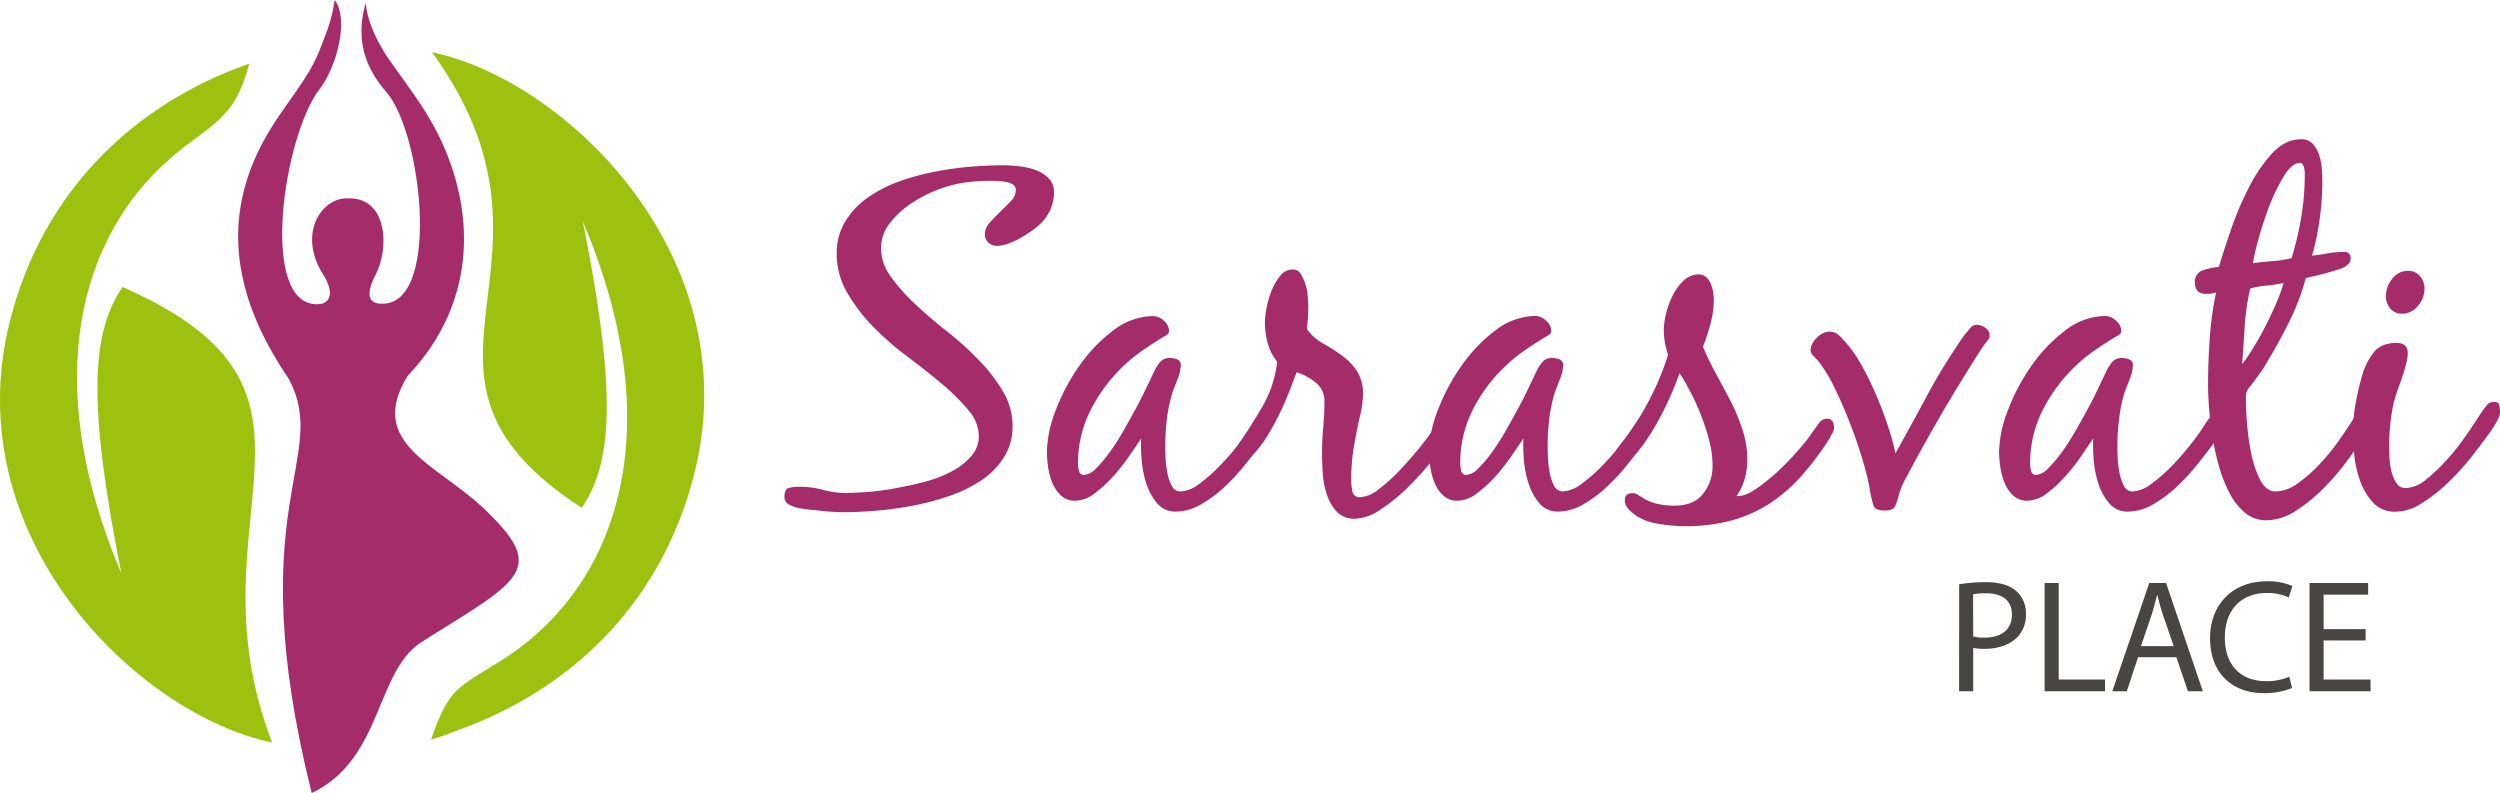
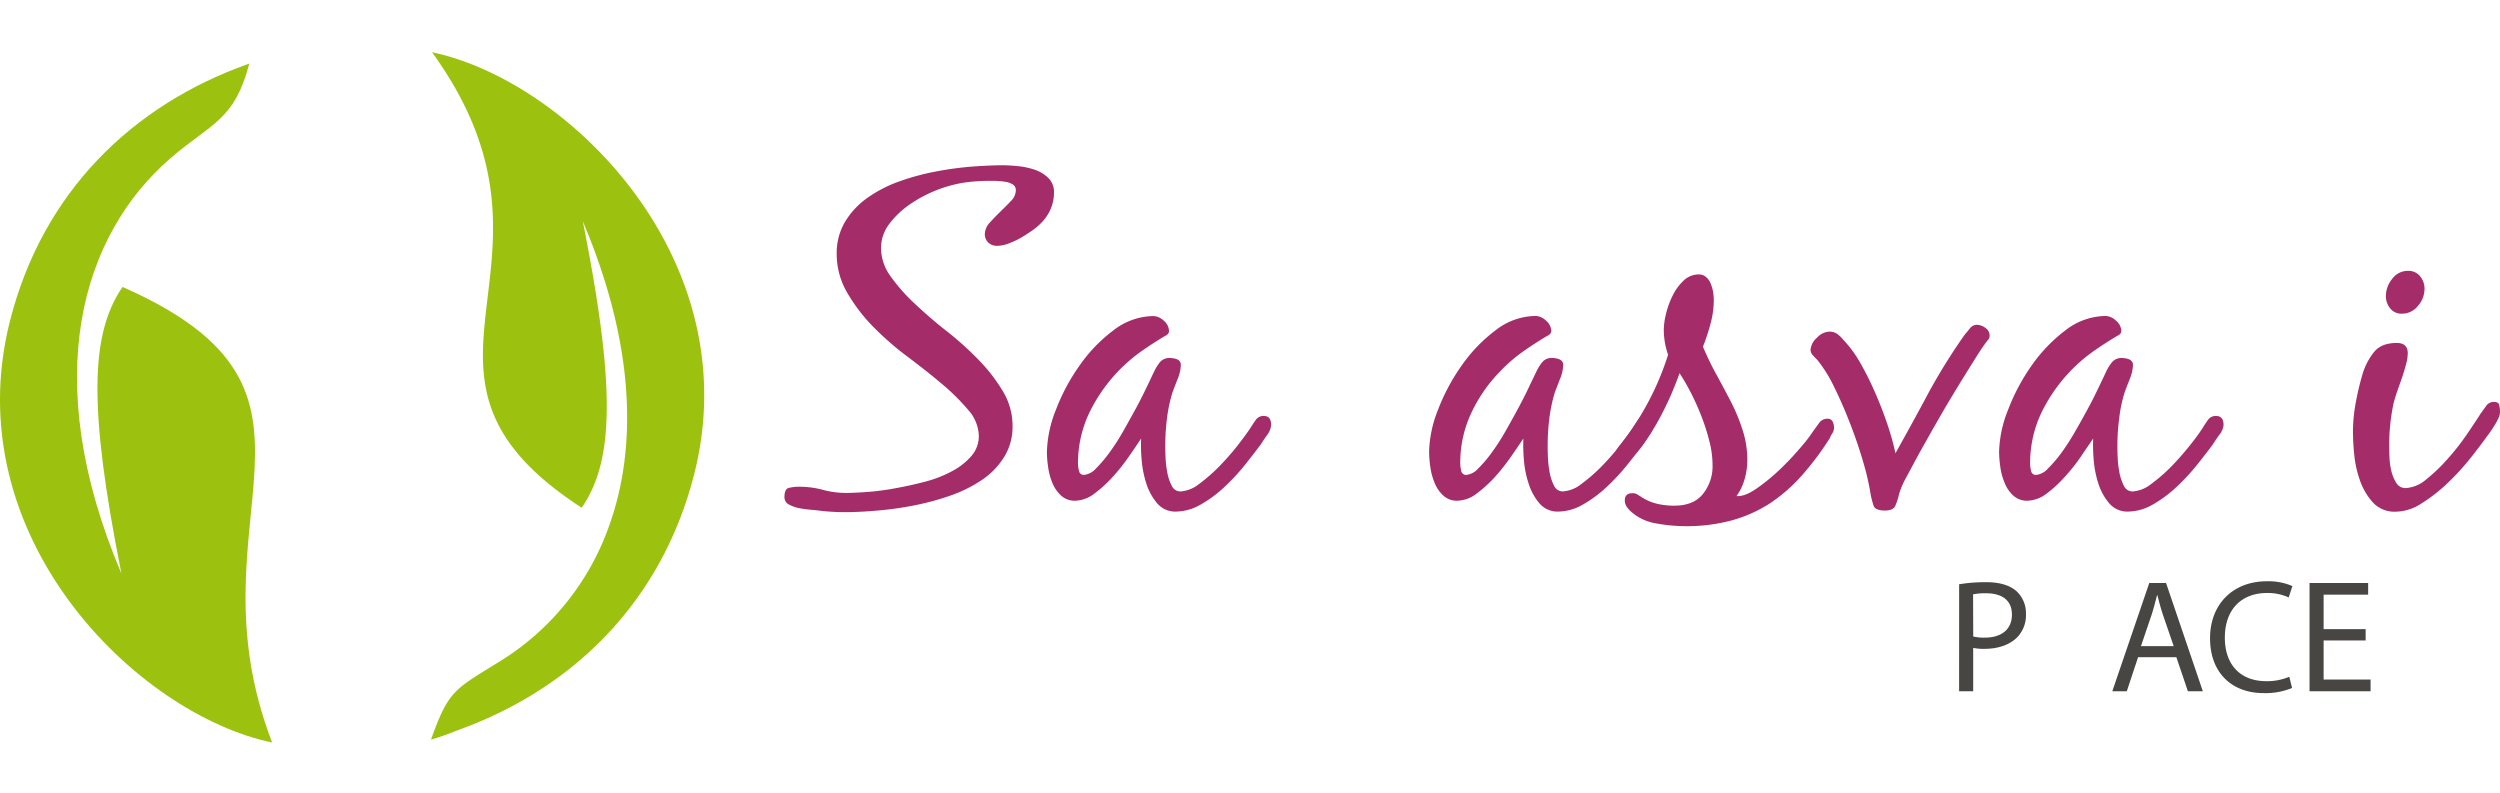
<svg xmlns="http://www.w3.org/2000/svg" viewBox="0 0 679.52 215.56">
  <defs>
    <style>.cls-1,.cls-4{fill:#a42d69;}.cls-2{fill:#484643;}.cls-3{fill:#9cc10e;}.cls-3,.cls-4{fill-rule:evenodd;}</style>
  </defs>
  <title>123Ресурс 2</title>
  <g id="Слой_2" data-name="Слой 2">
    <g id="Layer_1" data-name="Layer 1">
      <path class="cls-1" d="M269,60.55c.9-1,1.85-2,2.88-3s2-1.95,2.88-2.9a4.16,4.16,0,0,0,1.35-2.94,1.73,1.73,0,0,0-.77-1.53,4.82,4.82,0,0,0-1.78-.71,16.68,16.68,0,0,0-2.07-.25c-.67-.05-1.25-.06-1.66-.06-1.45,0-2.91,0-4.36.12a38.16,38.16,0,0,0-4.35.51,36.34,36.34,0,0,0-13.83,5.77,23.79,23.79,0,0,0-5.58,5.31,10.86,10.86,0,0,0-2.24,6.59,13.13,13.13,0,0,0,2.63,7.69,49.45,49.45,0,0,0,6.59,7.44c2.65,2.48,5.52,5,8.65,7.43A88.05,88.05,0,0,1,266,97.82a46.14,46.14,0,0,1,6.59,8.52,18.22,18.22,0,0,1,2.63,9.42,15.57,15.57,0,0,1-2.37,8.58,20.88,20.88,0,0,1-6.21,6.28,37.46,37.46,0,0,1-8.71,4.22,73.13,73.13,0,0,1-10,2.64,90.92,90.92,0,0,1-9.86,1.33c-3.15.27-6,.4-8.46.4a58.4,58.4,0,0,1-6.79-.4c-.5-.07-1.29-.16-2.36-.25a31.7,31.7,0,0,1-3.21-.43,10,10,0,0,1-2.81-1,2.18,2.18,0,0,1-1.22-2c0-1.47.38-2.3,1.15-2.5a11.38,11.38,0,0,1,3-.33,24.24,24.24,0,0,1,6.28.84,24,24,0,0,0,6.27.84c1.54,0,3.5-.09,5.9-.27a67.83,67.83,0,0,0,7.55-1c2.64-.48,5.34-1.06,8.06-1.78a32.56,32.56,0,0,0,7.31-2.84,18,18,0,0,0,5.25-4.1,8.18,8.18,0,0,0,2.06-5.56,11,11,0,0,0-2.88-7,58,58,0,0,0-7.12-7.05c-2.8-2.38-5.92-4.84-9.29-7.36a81.62,81.62,0,0,1-9.28-8.07,46.08,46.08,0,0,1-7.1-9.22A20.81,20.81,0,0,1,227.42,69a16.54,16.54,0,0,1,2.31-8.77,21.53,21.53,0,0,1,6.08-6.48,35.42,35.42,0,0,1,8.58-4.42,64.12,64.12,0,0,1,9.81-2.68,90.07,90.07,0,0,1,9.86-1.36c3.25-.24,6.09-.37,8.58-.37,1.2,0,2.58.09,4.16.25a20.54,20.54,0,0,1,4.56,1A9.61,9.61,0,0,1,285,48.44a5.24,5.24,0,0,1,1.48,3.9,11.19,11.19,0,0,1-1,4.68,12.16,12.16,0,0,1-2.81,3.9,16.05,16.05,0,0,1-2.38,1.92c-1,.69-2,1.34-3.07,1.94a22.4,22.4,0,0,1-3.26,1.47,9.29,9.29,0,0,1-2.95.57,3.39,3.39,0,0,1-2.39-.89,3.11,3.11,0,0,1-.94-2.31A4.71,4.71,0,0,1,269,60.55Z" />
      <path class="cls-1" d="M344.45,118.19c-.73,1-1.3,1.89-1.73,2.57-1.21,1.62-2.67,3.49-4.36,5.63a57.75,57.75,0,0,1-5.57,6,33.65,33.65,0,0,1-6.42,4.74,13.62,13.62,0,0,1-6.71,1.92,6.4,6.4,0,0,1-5.13-2.25,15.59,15.59,0,0,1-2.95-5.37,28.38,28.38,0,0,1-1.28-6.54,44.14,44.14,0,0,1-.13-5.7c-.85,1.28-1.93,2.89-3.26,4.79a52.6,52.6,0,0,1-4.42,5.59,33.63,33.63,0,0,1-5.06,4.61,8.85,8.85,0,0,1-5.18,1.92,5.43,5.43,0,0,1-3.85-1.41,9.61,9.61,0,0,1-2.37-3.48,17.24,17.24,0,0,1-1.15-4.33,27.91,27.91,0,0,1-.32-4.1A32.72,32.72,0,0,1,287,111.4a53.89,53.89,0,0,1,6.47-12.1,41.54,41.54,0,0,1,9.22-9.55,18,18,0,0,1,10.82-3.84,4.27,4.27,0,0,1,2.83,1.28,3.69,3.69,0,0,1,1.4,2.69,1.19,1.19,0,0,1-.39,1,4.32,4.32,0,0,1-.9.56q-3.44,2.07-6.59,4.3A44.06,44.06,0,0,0,296,112.37,31.88,31.88,0,0,0,293,126a8.87,8.87,0,0,0,.26,1.93,1.32,1.32,0,0,0,1.39,1.15,5.07,5.07,0,0,0,3.23-1.73,35.11,35.11,0,0,0,3.7-4.37,57.23,57.23,0,0,0,3.78-5.89c1.23-2.17,2.41-4.28,3.52-6.33s2.06-4,2.89-5.71,1.41-3,1.86-3.9a13.07,13.07,0,0,1,1.59-2.63A3.31,3.31,0,0,1,318,97.31a5.44,5.44,0,0,1,2,.38,1.61,1.61,0,0,1,.95,1.67,10.8,10.8,0,0,1-.89,3.72c-.6,1.54-1.07,2.76-1.42,3.72a42.16,42.16,0,0,0-1.47,7.11,60,60,0,0,0-.44,7.1c0,.69,0,1.71.07,3.09a27.67,27.67,0,0,0,.45,4.16,12.84,12.84,0,0,0,1.21,3.71,2.6,2.6,0,0,0,2.36,1.61,9.08,9.08,0,0,0,5.14-2.06,46.29,46.29,0,0,0,5.5-4.81,74,74,0,0,0,5-5.7c1.52-2,2.68-3.54,3.45-4.74.42-.68.89-1.39,1.41-2.12a2.5,2.5,0,0,1,2.18-1.09c1.36,0,2,.82,2,2.44A4.93,4.93,0,0,1,344.45,118.19Z" />
-       <path class="cls-1" d="M357.63,104a15.24,15.24,0,0,0-5.2-2.82C351.75,103,351,105,350.2,107s-1.72,4.11-2.75,6.15-2.14,4-3.33,5.92a30.7,30.7,0,0,1-4,5,15.35,15.35,0,0,1-1.54,1.26,3.28,3.28,0,0,1-1.94.65,1.47,1.47,0,0,1-1.65-1.67,3.64,3.64,0,0,1,.31-1.48,6.46,6.46,0,0,1,.84-1.33q3.7-5.39,7-11a31,31,0,0,0,4-12.17,14.18,14.18,0,0,1-2.55-5,20.85,20.85,0,0,1-.77-5.7,21.87,21.87,0,0,1,.45-4,24,24,0,0,1,1.4-4.73,15.57,15.57,0,0,1,2.36-4,4.28,4.28,0,0,1,3.33-1.66,2.5,2.5,0,0,1,2.2,1.2,13.85,13.85,0,0,1,1.89,6.1c.09,1.11.16,2,.16,2.69a55.49,55.49,0,0,1-.39,6.15,12.2,12.2,0,0,0,4.09,3.78c1.7,1,3.41,2,5.07,3.21a17,17,0,0,1,4.28,4.22,11.32,11.32,0,0,1,1.8,6.72,23.85,23.85,0,0,1-.63,5c-.7,3-1.29,6-1.81,9a55.05,55.05,0,0,0-.76,9.1,15.33,15.33,0,0,0,.31,3,1.93,1.93,0,0,0,2.11,1.74,8.89,8.89,0,0,0,5.07-2.18,46.71,46.71,0,0,0,5.69-5.12c1.89-2,3.64-4,5.28-6s2.79-3.6,3.58-4.79c.42-.59.91-1.25,1.47-2a2.47,2.47,0,0,1,2-1.08,1.4,1.4,0,0,1,1.48.82,5.1,5.1,0,0,1,.32,1.87,3.07,3.07,0,0,1-.32,1.41c-.22.43-.45.85-.7,1.27A70.45,70.45,0,0,1,389,125.5a85.64,85.64,0,0,1-6.53,7.16,47.31,47.31,0,0,1-7.31,5.89,12.92,12.92,0,0,1-6.84,2.44,6.48,6.48,0,0,1-5-1.93,12.25,12.25,0,0,1-2.68-4.69,22.67,22.67,0,0,1-1.11-5.8c-.13-2.06-.19-3.83-.19-5.37q0-3.6.32-7.06c.21-2.3.33-4.65.33-7A6.22,6.22,0,0,0,357.63,104Z" />
      <path class="cls-1" d="M448.33,118.19c-.73,1-1.3,1.89-1.72,2.57-1.19,1.62-2.64,3.49-4.35,5.63a56.87,56.87,0,0,1-5.59,6,33.84,33.84,0,0,1-6.4,4.74,13.64,13.64,0,0,1-6.73,1.92,6.4,6.4,0,0,1-5.12-2.25,15.39,15.39,0,0,1-2.93-5.37,27.37,27.37,0,0,1-1.29-6.54,46.28,46.28,0,0,1-.14-5.7c-.85,1.28-1.93,2.89-3.26,4.79a56.52,56.52,0,0,1-4.4,5.59,34.68,34.68,0,0,1-5.07,4.61,8.93,8.93,0,0,1-5.2,1.92,5.38,5.38,0,0,1-3.83-1.41,9.14,9.14,0,0,1-2.37-3.48,17.25,17.25,0,0,1-1.16-4.33,29.52,29.52,0,0,1-.33-4.1,32.72,32.72,0,0,1,2.43-11.41,54.33,54.33,0,0,1,6.48-12.1,41.79,41.79,0,0,1,9.23-9.55,17.92,17.92,0,0,1,10.83-3.84,4.29,4.29,0,0,1,2.82,1.28,3.73,3.73,0,0,1,1.4,2.69,1.19,1.19,0,0,1-.39,1,4.24,4.24,0,0,1-.89.56c-2.3,1.38-4.51,2.81-6.6,4.3a41.66,41.66,0,0,0-5.95,5.18,41,41,0,0,0-7.95,11.48A31.88,31.88,0,0,0,396.91,126a9.42,9.42,0,0,0,.25,1.93,1.32,1.32,0,0,0,1.42,1.15,5,5,0,0,0,3.19-1.73,33.49,33.49,0,0,0,3.72-4.37,59,59,0,0,0,3.78-5.89c1.23-2.17,2.41-4.28,3.51-6.33s2.07-4,2.88-5.71,1.43-3,1.87-3.9a12.67,12.67,0,0,1,1.6-2.63,3.27,3.27,0,0,1,2.76-1.22,5.48,5.48,0,0,1,2,.38,1.62,1.62,0,0,1,1,1.67,10.86,10.86,0,0,1-.9,3.72c-.58,1.54-1.07,2.76-1.42,3.72a43.16,43.16,0,0,0-1.47,7.11,59.94,59.94,0,0,0-.43,7.1c0,.69,0,1.71.06,3.09a29,29,0,0,0,.45,4.16,12.83,12.83,0,0,0,1.2,3.71,2.61,2.61,0,0,0,2.38,1.61,9.08,9.08,0,0,0,5.12-2.06,44.83,44.83,0,0,0,5.51-4.81,71.8,71.8,0,0,0,5-5.7c1.55-2,2.7-3.54,3.47-4.74.41-.68.88-1.39,1.39-2.12a2.56,2.56,0,0,1,2.2-1.09c1.36,0,2,.82,2,2.44A4.83,4.83,0,0,1,448.33,118.19Z" />
      <path class="cls-1" d="M462.87,94.23a81.51,81.51,0,0,0,3.59,7.44c1.36,2.48,2.7,5,4,7.48a51.66,51.66,0,0,1,3.2,7.77,25.91,25.91,0,0,1,1.27,8.06,18.82,18.82,0,0,1-.7,5.13,14.39,14.39,0,0,1-2.24,4.73c1.54.1,3.33-.58,5.38-2a51.8,51.8,0,0,0,6.16-5,71.83,71.83,0,0,0,5.62-5.9,42.25,42.25,0,0,0,3.73-4.8c.42-.59.93-1.29,1.53-2.11a2.67,2.67,0,0,1,2.17-1.21,1.53,1.53,0,0,1,1.55.76,4.06,4.06,0,0,1,.38,1.79,2.75,2.75,0,0,1-.44,1.36,6.78,6.78,0,0,0-.71,1.35,78.73,78.73,0,0,1-7.56,10.11,44.62,44.62,0,0,1-8.64,7.57,37.43,37.43,0,0,1-10.38,4.66,46.91,46.91,0,0,1-12.62,1.6,45.41,45.41,0,0,1-8-.75,13.49,13.49,0,0,1-7.13-3.48,7.74,7.74,0,0,1-1-1.26,3,3,0,0,1-.39-1.55c0-1.28.7-1.92,2.06-1.92a2.43,2.43,0,0,1,1.2.25L446,135a13.68,13.68,0,0,0,4.37,1.92,20.07,20.07,0,0,0,4.74.52c3.4,0,6-1,7.74-3.15a12,12,0,0,0,2.63-8,25.64,25.64,0,0,0-.84-6.28,56.27,56.27,0,0,0-2.1-6.66,70,70,0,0,0-2.88-6.48c-1.08-2.09-2.14-3.9-3.14-5.44-.62,1.72-1.35,3.61-2.25,5.71s-1.92,4.15-3,6.21-2.29,4-3.52,5.89a30.91,30.91,0,0,1-3.78,4.74c-.43.43-.92.88-1.49,1.35a2.75,2.75,0,0,1-1.85.7,1.59,1.59,0,0,1-1.8-1.8,3.49,3.49,0,0,1,.47-1.8,11,11,0,0,1,1.08-1.53A75.91,75.91,0,0,0,453.4,96.42a20.72,20.72,0,0,1-1.17-6.79,19.18,19.18,0,0,1,.65-4.49,22.53,22.53,0,0,1,1.8-4.87,13.82,13.82,0,0,1,2.94-4,5.9,5.9,0,0,1,4.11-1.68,3,3,0,0,1,2,.71A4.62,4.62,0,0,1,465,77.13a10.92,10.92,0,0,1,.64,2.25,15.48,15.48,0,0,1,.18,2.18,24.25,24.25,0,0,1-.9,6.46A53.79,53.79,0,0,1,462.87,94.23Z" />
      <path class="cls-1" d="M493.87,91.8a4.85,4.85,0,0,1,3.34-1.66,3.7,3.7,0,0,1,2.19.64A9.47,9.47,0,0,1,501,92.32a33.37,33.37,0,0,1,4.76,6.53,84.3,84.3,0,0,1,4,8.07c1.23,2.83,2.32,5.63,3.26,8.45a70.65,70.65,0,0,1,2.18,7.83c3-5.39,6-10.8,8.91-16.28A160.1,160.1,0,0,1,534,91c.43-.51.91-1.07,1.42-1.72a2.39,2.39,0,0,1,1.92-1,4,4,0,0,1,2.31.85,2.48,2.48,0,0,1,1.15,2.1,1.56,1.56,0,0,1-.31,1,7.41,7.41,0,0,0-.59.75c-.68.87-1.71,2.38-3.07,4.56s-2.91,4.65-4.61,7.43-3.47,5.74-5.25,8.85-3.46,6.06-5,8.83S519.09,128,518,130a21.67,21.67,0,0,0-1.86,4.42,15.28,15.28,0,0,1-1,3.09c-.38.84-1.34,1.26-2.89,1.26s-2.7-.44-3-1.33a24.62,24.62,0,0,1-.85-3.4,69.42,69.42,0,0,0-2-8.58c-1-3.41-2.17-6.88-3.54-10.38s-2.79-6.82-4.34-9.92a36.78,36.78,0,0,0-4.6-7.38c-.36-.33-.74-.74-1.16-1.21a2.18,2.18,0,0,1-.64-1.48A4.83,4.83,0,0,1,493.87,91.8Z" />
      <path class="cls-1" d="M603.22,118.19c-.72,1-1.32,1.89-1.73,2.57-1.19,1.62-2.65,3.49-4.35,5.63a59,59,0,0,1-5.58,6,34.17,34.17,0,0,1-6.4,4.74,13.69,13.69,0,0,1-6.73,1.92,6.43,6.43,0,0,1-5.13-2.25,15.59,15.59,0,0,1-2.95-5.37,28.38,28.38,0,0,1-1.28-6.54,48.08,48.08,0,0,1-.13-5.7c-.84,1.28-2,2.89-3.25,4.79a50.27,50.27,0,0,1-4.43,5.59,33.1,33.1,0,0,1-5,4.61,9,9,0,0,1-5.19,1.92,5.45,5.45,0,0,1-3.85-1.41,9.23,9.23,0,0,1-2.36-3.48,16.84,16.84,0,0,1-1.16-4.33,29.52,29.52,0,0,1-.33-4.1,32.56,32.56,0,0,1,2.45-11.41,55,55,0,0,1,6.45-12.1,42.39,42.39,0,0,1,9.22-9.55,18,18,0,0,1,10.84-3.84,4.25,4.25,0,0,1,2.81,1.28,3.63,3.63,0,0,1,1.43,2.69,1.29,1.29,0,0,1-.38,1,5.71,5.71,0,0,1-.9.56q-3.48,2.07-6.61,4.3a44.06,44.06,0,0,0-13.9,16.66A32,32,0,0,0,551.8,126a8.77,8.77,0,0,0,.25,1.93,1.3,1.3,0,0,0,1.39,1.15,5,5,0,0,0,3.21-1.73,35.11,35.11,0,0,0,3.73-4.37,62.79,62.79,0,0,0,3.77-5.89q1.88-3.25,3.52-6.33c1.12-2,2.06-4,2.88-5.71s1.44-3,1.85-3.9A13.16,13.16,0,0,1,574,98.53a3.32,3.32,0,0,1,2.75-1.22,5.4,5.4,0,0,1,2,.38,1.6,1.6,0,0,1,1,1.67,11,11,0,0,1-.89,3.72c-.61,1.54-1.08,2.76-1.42,3.72a38.56,38.56,0,0,0-1.45,7.11,56.25,56.25,0,0,0-.46,7.1c0,.69,0,1.71.06,3.09a29,29,0,0,0,.45,4.16,13.82,13.82,0,0,0,1.21,3.71,2.61,2.61,0,0,0,2.39,1.61,9.11,9.11,0,0,0,5.11-2.06,45.65,45.65,0,0,0,5.52-4.81c1.77-1.84,3.44-3.74,5-5.7s2.7-3.54,3.46-4.74c.41-.68.89-1.39,1.4-2.12a2.55,2.55,0,0,1,2.19-1.09c1.37,0,2.06.82,2.06,2.44A5,5,0,0,1,603.22,118.19Z" />
-       <path class="cls-1" d="M622.26,87.37c-2,4-4,7.72-6.16,11.22a22.71,22.71,0,0,1-1.67,2.63c-.6.82-1.2,1.63-1.78,2.5l-1.1,1.34a5.63,5.63,0,0,0-.84,1.34,3.32,3.32,0,0,0-.25,1.42v1.42c0,1.26.11,3.25.31,5.94a65.86,65.86,0,0,0,1.15,8.14,28.27,28.27,0,0,0,2.44,7.18c1.06,2,2.47,3.08,4.17,3.08a10.68,10.68,0,0,0,6.09-2.25,40.08,40.08,0,0,0,6-5.32,56.65,56.65,0,0,0,5.26-6.48c1.59-2.27,2.84-4.16,3.79-5.69a10.29,10.29,0,0,1,1.4-1.92,2.57,2.57,0,0,1,1.92-1,1.58,1.58,0,0,1,1.27.58,1.91,1.91,0,0,1,.51,1.35,5.74,5.74,0,0,1-.63,2.68c-.43.85-.89,1.71-1.42,2.57a79.28,79.28,0,0,1-4.72,7.11,68.31,68.31,0,0,1-6.53,7.61,43,43,0,0,1-7.57,6.09,14.77,14.77,0,0,1-7.81,2.5,8.92,8.92,0,0,1-5.84-2A17.64,17.64,0,0,1,606,134a36.51,36.51,0,0,1-2.89-7.37,75.16,75.16,0,0,1-1.79-8.2c-.42-2.74-.73-5.31-.9-7.75s-.25-4.46-.25-6.08c0-4.18.15-8.4.45-12.63a92.53,92.53,0,0,1,1.73-12.48,9.58,9.58,0,0,1-2.7.39q-3.06,0-3.06-3.09a3.19,3.19,0,0,1,2.23-3.34,17.29,17.29,0,0,1,4.29-.89q1-3.45,3-9.29a84.1,84.1,0,0,1,4.76-11.52,42.94,42.94,0,0,1,6.46-9.8c2.44-2.73,5.13-4.1,8.14-4.1a4.08,4.08,0,0,1,3.18,1.27,8.34,8.34,0,0,1,1.74,3.08,15.7,15.7,0,0,1,.7,3.78c.1,1.33.14,2.45.14,3.4a74.28,74.28,0,0,1-.72,10.12,67.86,67.86,0,0,1-2.09,10c1.44-.17,2.89-.38,4.34-.65a25.67,25.67,0,0,1,4.36-.37c1.19,0,1.79.55,1.79,1.67a2,2,0,0,1-.45,1.46,6.89,6.89,0,0,1-1.21,1,12.5,12.5,0,0,1-1.93.71c-.94.3-2,.6-3.06.91s-2.19.57-3.22.81-1.8.43-2.3.52A62.25,62.25,0,0,1,622.26,87.37Zm-12.12,1.3q-.33,5.17-.71,10.32a47.06,47.06,0,0,0,3.14-4.62c1.16-1.89,2.26-3.86,3.34-6s2-4.15,2.88-6.15a45,45,0,0,0,1.92-5.31,35,35,0,0,1-4.61.71,22.4,22.4,0,0,0-4.48.82A63,63,0,0,0,610.14,88.67Zm10.69-40.88a49.72,49.72,0,0,0-4,8.2c-1.2,3.13-2.2,6.18-3,9.17a57.15,57.15,0,0,0-1.47,6.4c1.71-.26,3.47-.44,5.26-.58a30.27,30.27,0,0,0,5.24-.82,83.76,83.76,0,0,0,2.59-10.9,67.91,67.91,0,0,0,1-11.13v-.9a6.74,6.74,0,0,0-.11-1.29,5.26,5.26,0,0,0-.38-1.16.89.89,0,0,0-.79-.51C623.75,44.27,622.29,45.45,620.83,47.79Z" />
      <path class="cls-1" d="M649.47,124.1a19.73,19.73,0,0,0,.5,3.84,10.62,10.62,0,0,0,1.35,3.3,2.86,2.86,0,0,0,2.58,1.42,9.3,9.3,0,0,0,5.57-2.36,46.66,46.66,0,0,0,5.88-5.64,65.29,65.29,0,0,0,5.25-6.72c1.57-2.31,2.8-4.15,3.64-5.5.45-.61.93-1.3,1.49-2.06a2.47,2.47,0,0,1,2.11-1.14c.85,0,1.34.28,1.47.87a8.58,8.58,0,0,1,.21,1.93,4.52,4.52,0,0,1-.38,1.54c-.28.59-.59,1.21-1,1.86s-.74,1.23-1.15,1.79-.7,1-1,1.35c-1.19,1.7-2.75,3.74-4.61,6.08a69.78,69.78,0,0,1-6.19,6.74,45.52,45.52,0,0,1-7,5.43,13.14,13.14,0,0,1-7,2.25,8,8,0,0,1-6.1-2.38,17.32,17.32,0,0,1-3.5-5.75,29.26,29.26,0,0,1-1.67-7.18,64.81,64.81,0,0,1-.37-6.61,43.25,43.25,0,0,1,.82-8,71.88,71.88,0,0,1,1.87-7.74,17.5,17.5,0,0,1,3.13-5.84c1.32-1.57,3.34-2.36,6.08-2.36,2,0,3,.94,3,2.81a12.19,12.19,0,0,1-.47,3c-.32,1.15-.66,2.35-1.08,3.59s-.88,2.48-1.31,3.71-.74,2.33-1,3.27A55.38,55.38,0,0,0,649.4,121C649.4,121.78,649.42,122.81,649.47,124.1Zm8.33-49A5.15,5.15,0,0,1,659,78.47a7,7,0,0,1-1.8,4.69,5.47,5.47,0,0,1-4.34,2.1,3.84,3.84,0,0,1-3.21-1.47,5.24,5.24,0,0,1-1.15-3.38,7.49,7.49,0,0,1,1.72-4.62,5.25,5.25,0,0,1,4.31-2.17A4,4,0,0,1,657.8,75.09Z" />
      <path class="cls-2" d="M532.51,158.81a44,44,0,0,1,7.32-.57c3.74,0,6.5.87,8.25,2.44a8.08,8.08,0,0,1,2.59,6.16,8.63,8.63,0,0,1-2.28,6.28c-2.06,2.15-5.28,3.24-9,3.24a12.44,12.44,0,0,1-3.06-.27v11.8h-3.83ZM536.34,173a12.16,12.16,0,0,0,3.15.31c4.58,0,7.37-2.28,7.37-6.25s-2.79-5.8-7-5.8a16.57,16.57,0,0,0-3.56.29Z" />
-       <path class="cls-2" d="M555.74,158.46h3.83V184.7h12.59v3.19H555.74Z" />
      <path class="cls-2" d="M581.15,178.63l-3.07,9.26h-3.94l10.05-29.43h4.56l10,29.43h-4.06l-3.14-9.26Zm9.68-3-2.91-8.47c-.65-1.93-1.08-3.68-1.53-5.38h-.09c-.44,1.7-.89,3.53-1.48,5.34l-2.89,8.51Z" />
      <path class="cls-2" d="M623,187a19,19,0,0,1-7.79,1.39c-8.3,0-14.5-5.24-14.5-14.93,0-9.26,6.27-15.46,15.38-15.46a16.24,16.24,0,0,1,7,1.3l-1,3.1a13.49,13.49,0,0,0-5.88-1.22c-6.92,0-11.48,4.42-11.48,12.15,0,7.26,4.14,11.82,11.27,11.82a15.52,15.52,0,0,0,6.25-1.2Z" />
      <path class="cls-2" d="M643,174.09H631.58V184.7h12.76v3.19H627.75V158.46h15.93v3.18h-12.1V171H643Z" />
      <path class="cls-3" d="M124,198.63c31.35-11.14,55.78-34.73,64.69-69.77,14.89-58.64-34.53-107-71.25-114.65,42,58.06-16.3,86.82,40.67,123.8,8.77-12.78,9.29-32.64.3-77.86,14.23,33.56,14.8,61.43,7.19,82.68a71,71,0,0,1-29.71,36.92c-12.36,7.66-13.94,7.81-18.74,21.28a65.1,65.1,0,0,0,6.85-2.4Z" />
      <path class="cls-3" d="M67.4,17.41C36.07,28.54,11.62,52.12,2.72,87.19c-14.89,58.62,34.52,107,71.25,114.63C50.16,140.08,98.6,106.66,33.3,78,24.54,90.81,24,110.66,33,155.9c-22.6-53.22-10.8-92.1,13.46-113,11-9.46,17.23-10.07,21.31-25.64l-.39.17Z" />
-       <path class="cls-4" d="M115.37,174c26.23-16.44,33.63-19.19,16.09-35.83-12.64-12-31.93-17.65-20.66-36,19.38-20.38,18.23-45.62,8.38-65.46-4.11-8.26-9.12-14.26-14.16-21.59C101.56,9.72,99.73,4.76,99.4.77,96.15,12,100.31,19.61,105,25c10,11.48,15,59.58-2.1,57.49-3.76-.43-2.54-4.52-.8-7.84,3.74-7.1,3.33-21.09-7.53-20.73-6.49-.38-13.64,8.57-7.25,19.88,3.56,5.14,2.88,8.71-.81,8.88-16.31.79-9.51-45.83.44-58.57C91.37,18.37,95,5.45,91,0c-.78,4.45-1.14,6.29-4.28,14-3,7.43-8.71,13.73-13.16,21C58.29,59.77,64.71,82.72,78.5,103,90,124.64,65.11,137,84.72,215.56c19.75-9.41,17.17-34,30.65-41.52Z" />
    </g>
  </g>
</svg>